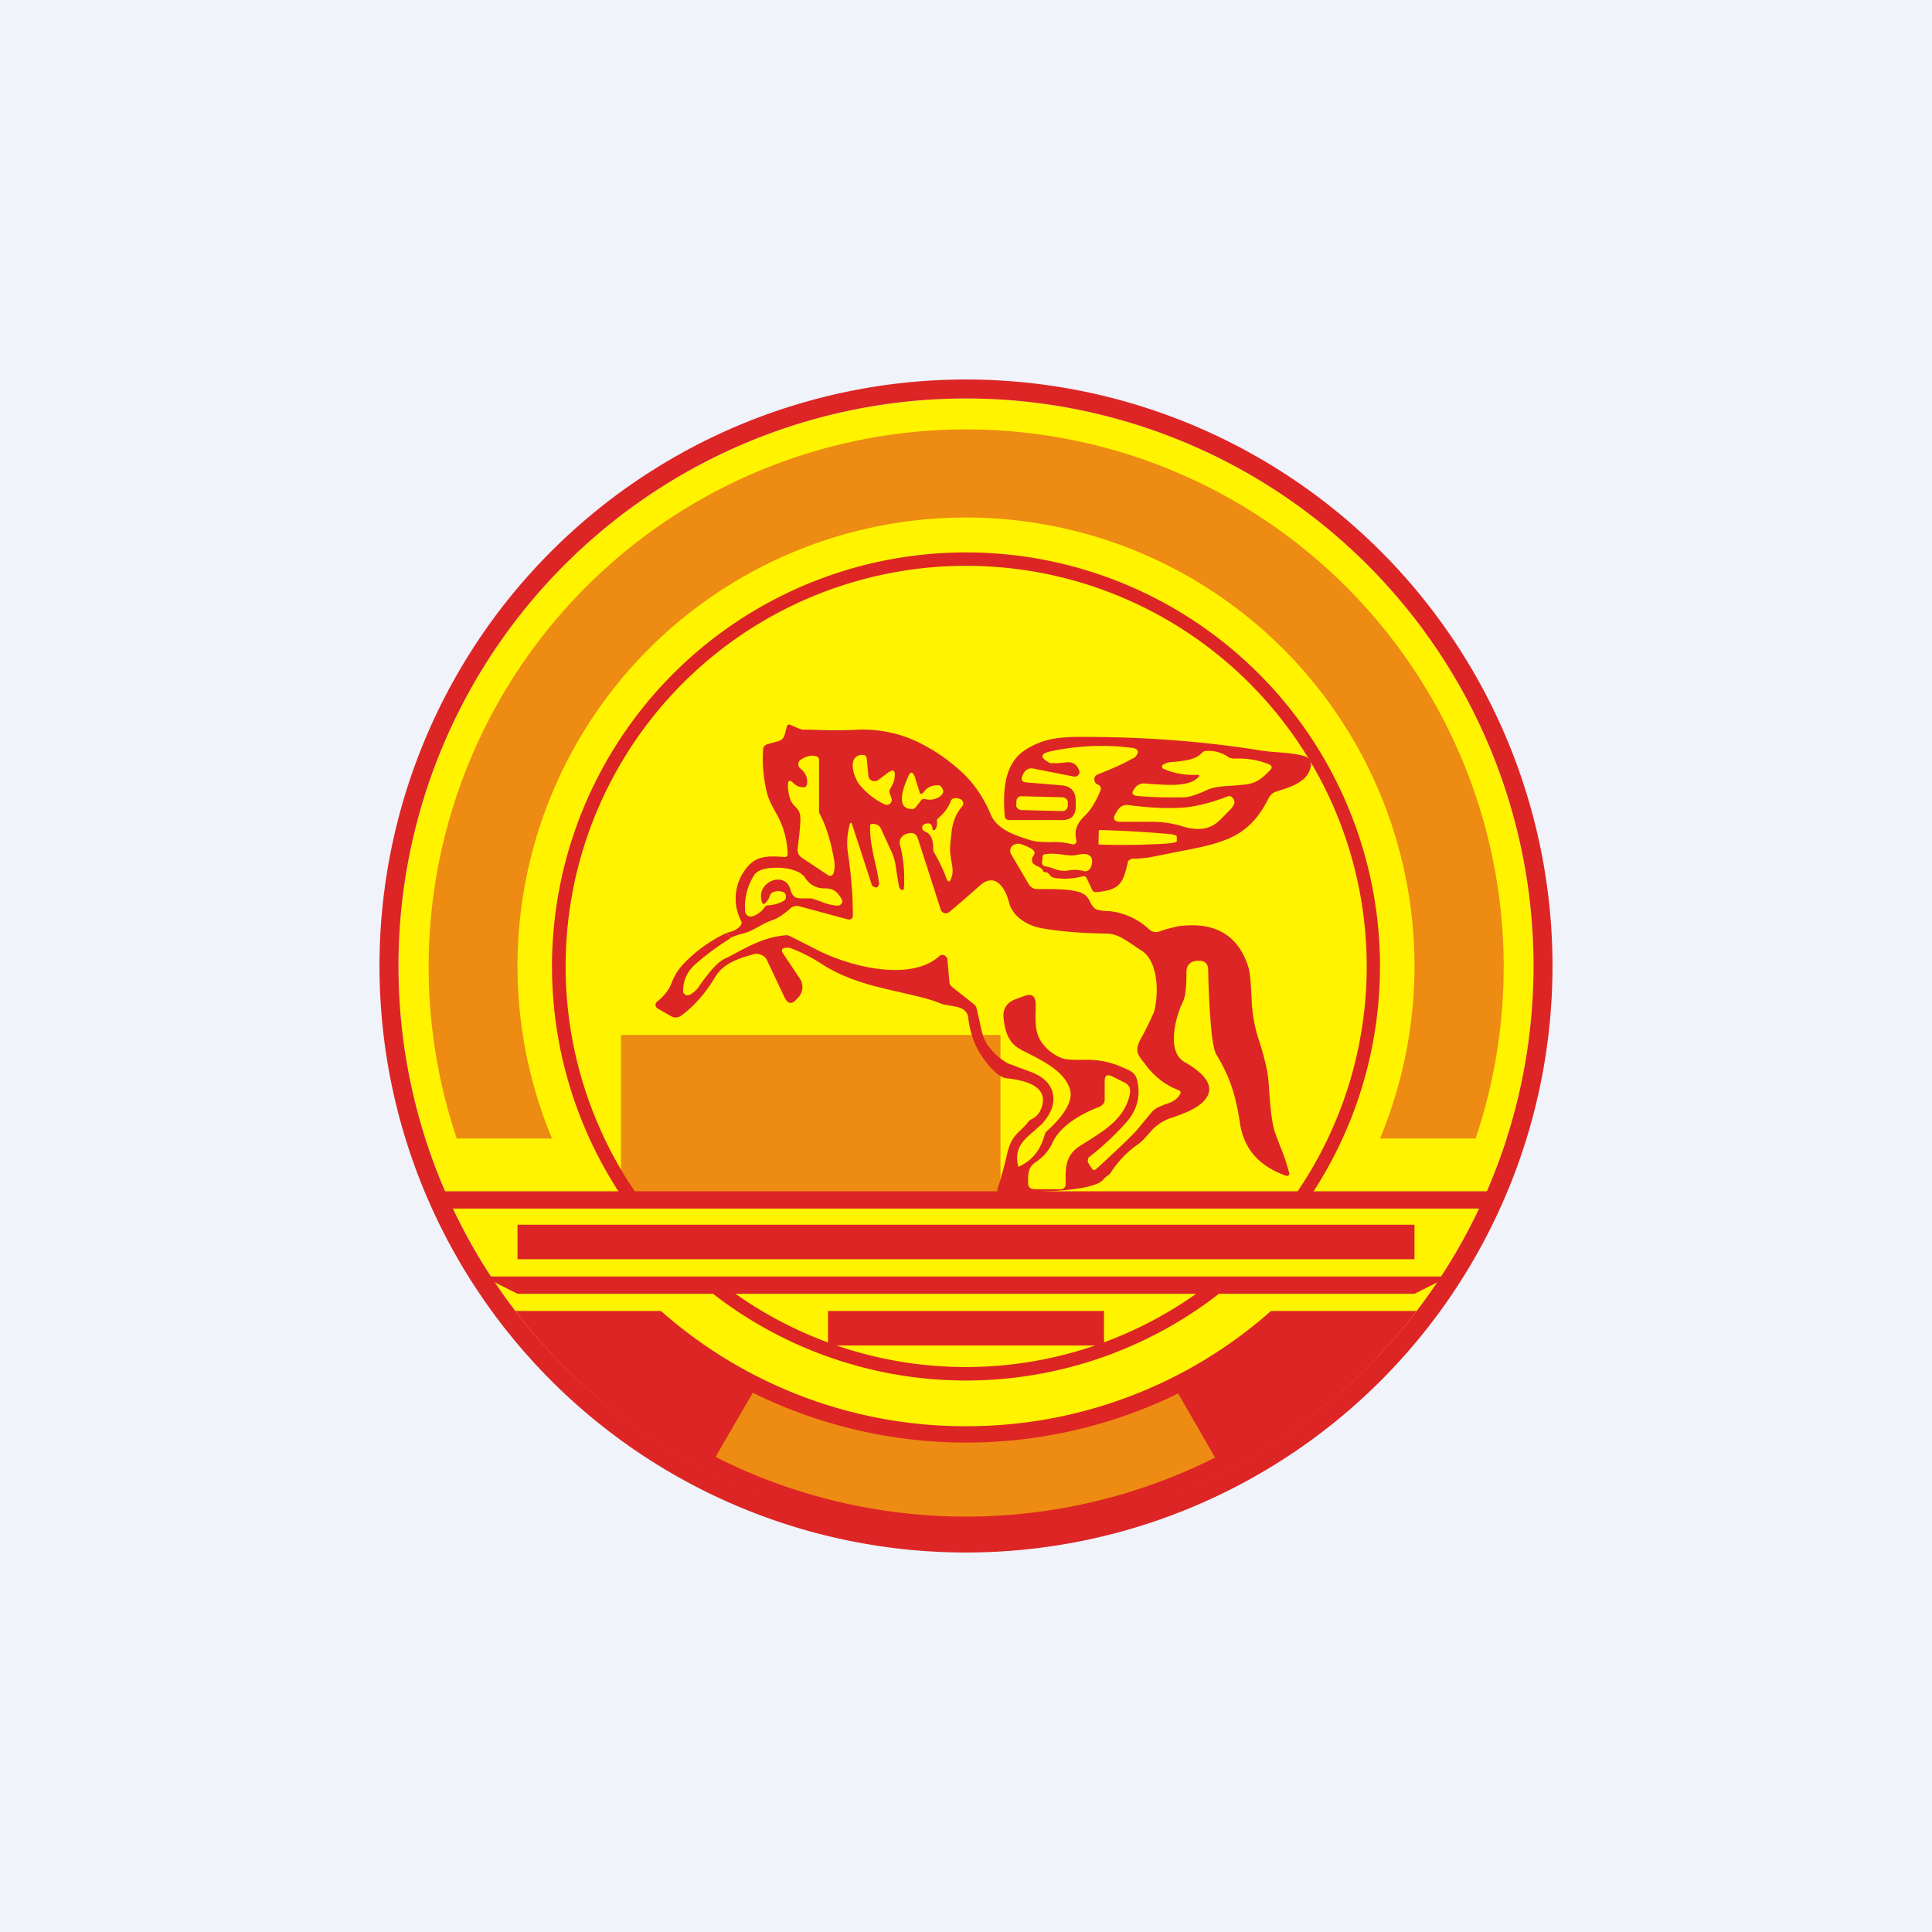
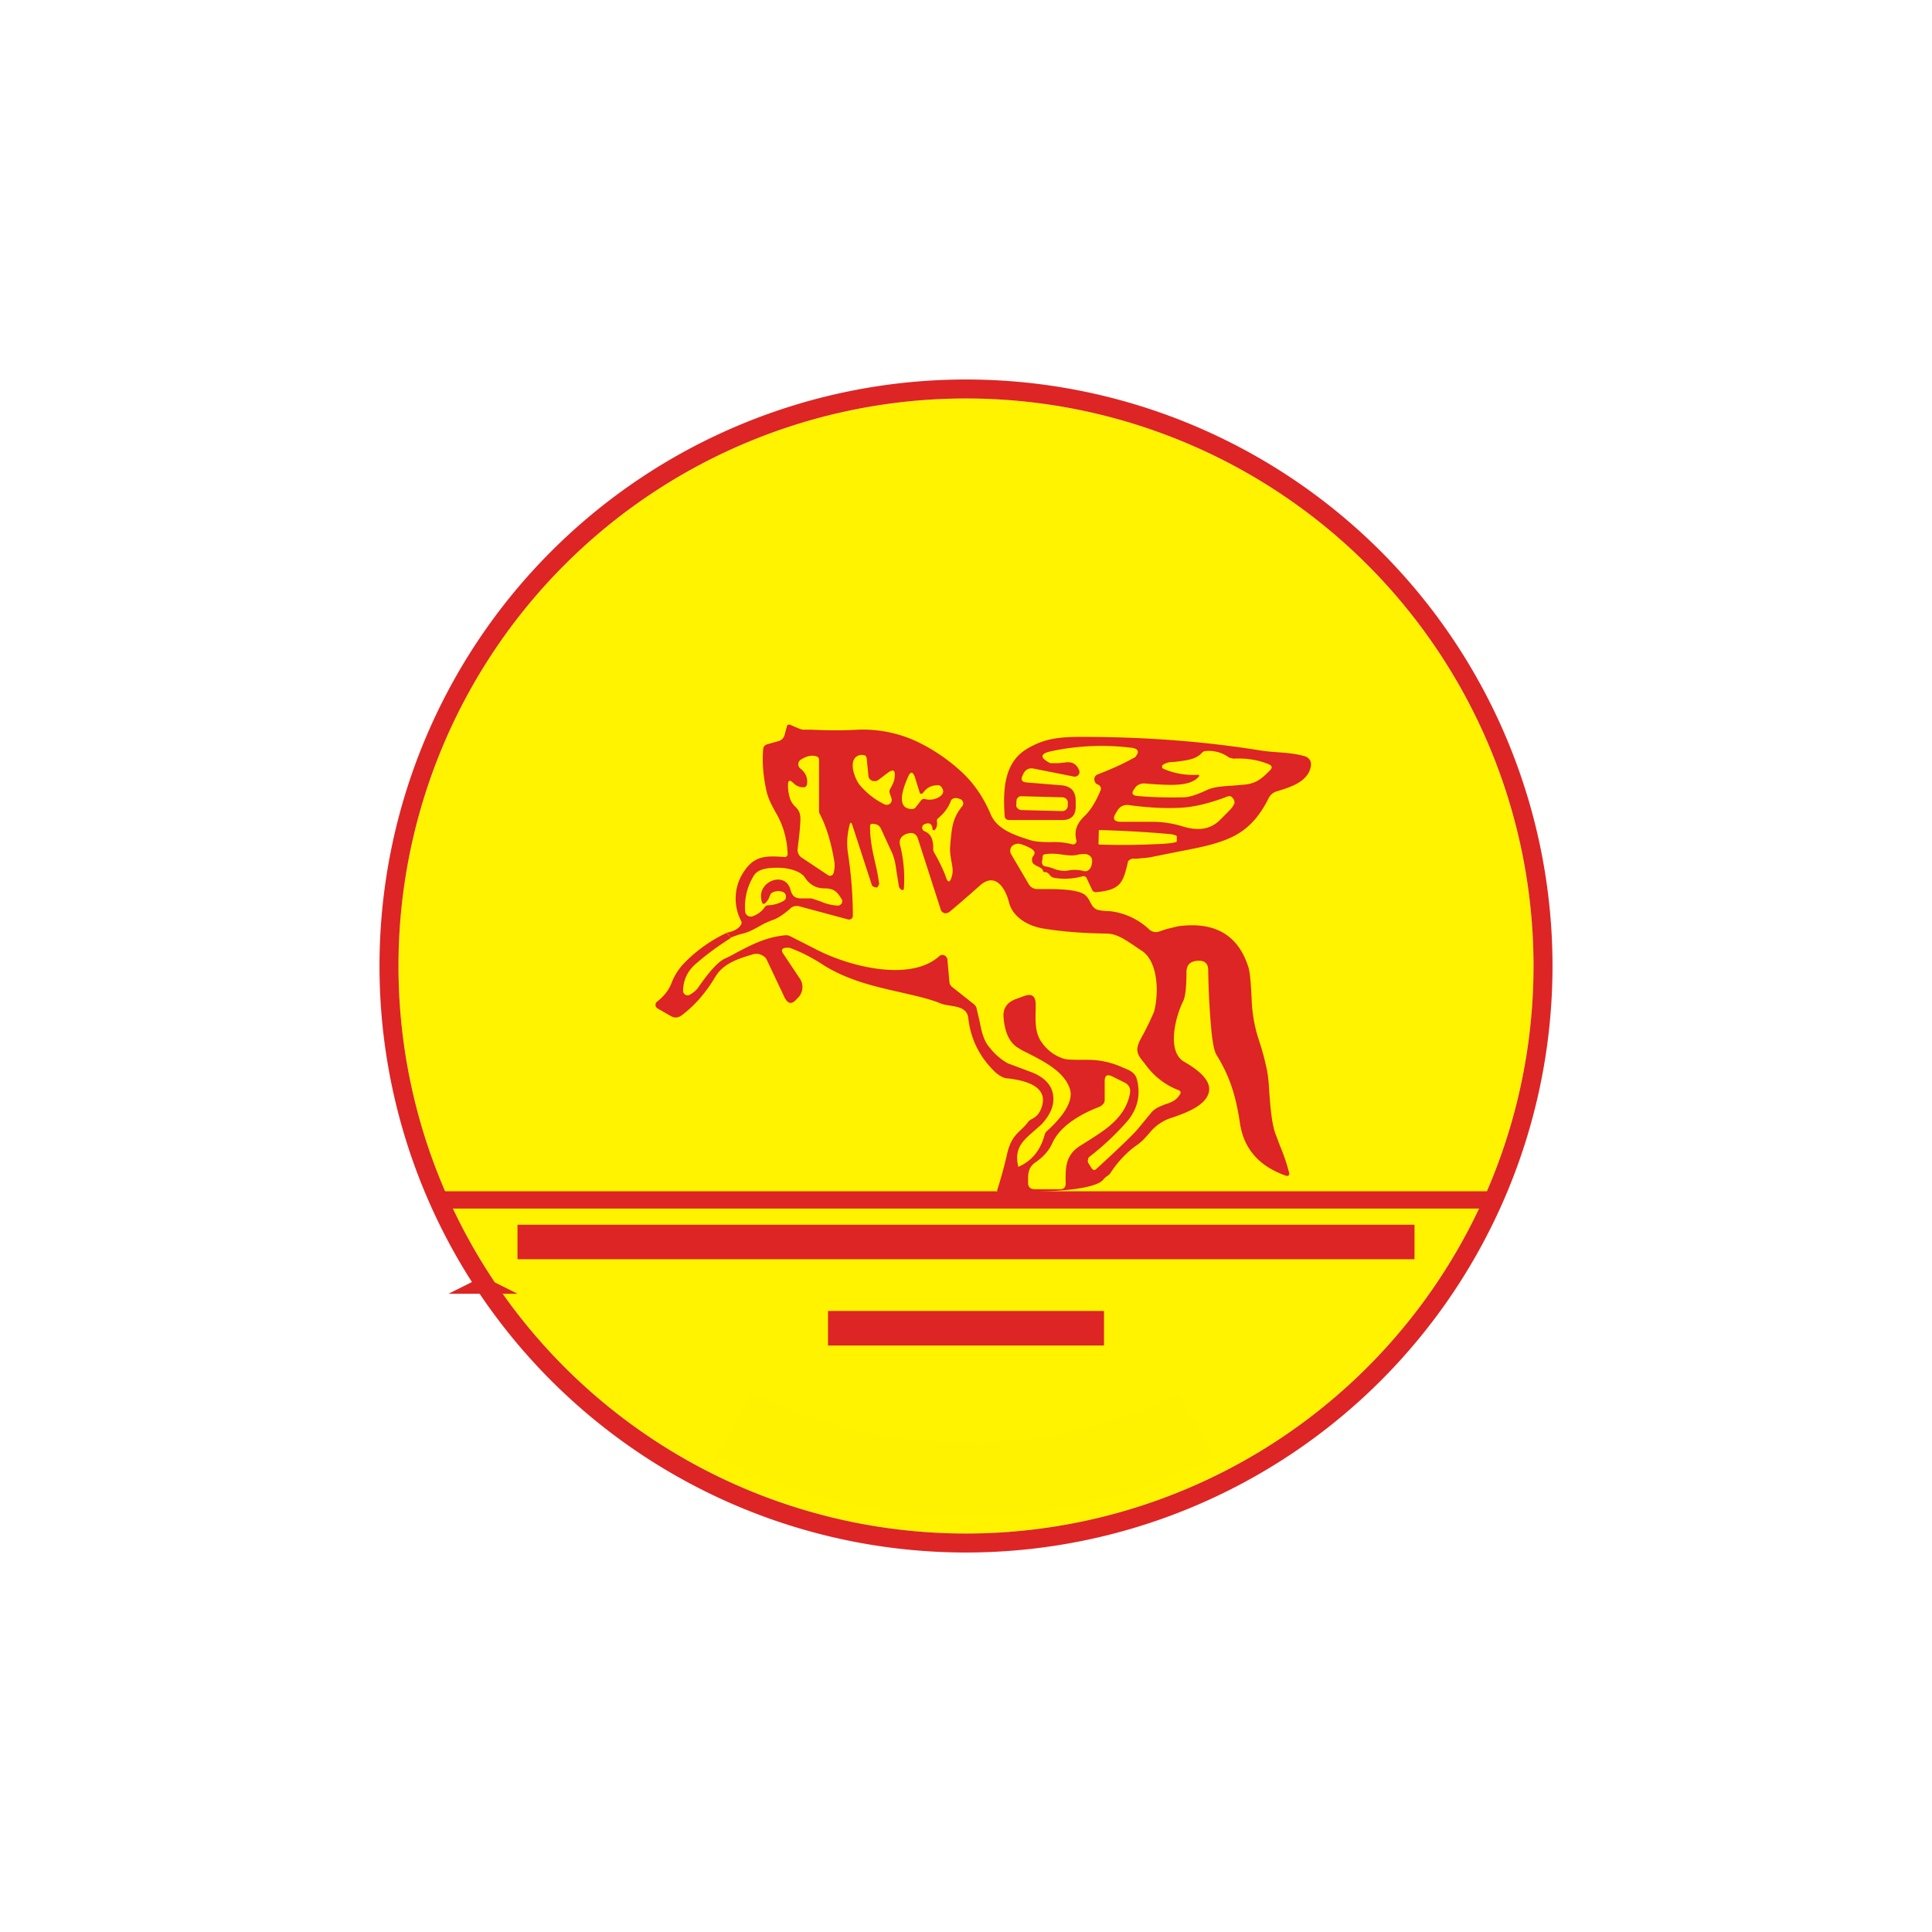
<svg xmlns="http://www.w3.org/2000/svg" width="56" height="56" viewBox="0 0 56 56">
-   <path fill="#F0F3FA" d="M0 0h56v56H0z" />
  <circle cx="28" cy="28" r="16.45" fill="#FFF300" />
  <path fill-rule="evenodd" d="M28 45a17 17 0 1 0 0-34 17 17 0 0 0 0 34Zm0-.55a16.45 16.45 0 1 0 0-32.9 16.45 16.45 0 0 0 0 32.9Z" fill="#DD2525" />
-   <path d="M14.94 38a16.42 16.42 0 0 0 26.12 0h-4.22A13.3 13.3 0 0 1 28 41.34 13.3 13.3 0 0 1 19.16 38h-4.22Z" fill="#DD2525" />
-   <path d="M35.89 37.04a11.95 11.95 0 0 1-15.78 0h.6a11.56 11.56 0 0 0 14.57 0h.6Zm2.06-2.32a12 12 0 1 0-19.9 0h.48a11.61 11.61 0 1 1 18.95 0h.47Z" fill="#DD2525" />
-   <path fill="#DD2525" d="M12.69 34.53h30.57v.5H12.69zM14 37h28l-1 .5H15l-1-.5Z" />
-   <path d="M13.24 33a15.58 15.58 0 1 1 29.53 0H40a13 13 0 1 0-24 0h-2.76Z" fill="#DD2525" fill-opacity=".5" />
+   <path fill="#DD2525" d="M12.69 34.53h30.57v.5H12.69zM14 37l-1 .5H15l-1-.5Z" />
  <path d="M15 35.5h26v1H15v-1ZM24 38h8v1h-8zM29.52 33.82l-.04.73c1.97 0 2.4-.23 2.5-.36a.51.51 0 0 1 .14-.12.27.27 0 0 0 .08-.09c.2-.3.45-.58.77-.8.14-.1.24-.22.34-.33a1.34 1.34 0 0 1 .68-.46c.35-.12.9-.32 1.03-.67.16-.4-.36-.75-.69-.94-.53-.3-.25-1.33-.04-1.75.07-.14.1-.42.1-.85 0-.2.1-.31.3-.33h.01c.21-.02.32.07.32.27a23 23 0 0 0 .1 1.83c.04.32.08.54.15.64.4.65.56 1.23.67 1.96.11.75.56 1.26 1.34 1.53a.07.07 0 0 0 .07-.01.06.06 0 0 0 .02-.06 5.52 5.52 0 0 0-.27-.8l-.15-.4c-.1-.34-.13-.77-.16-1.16-.01-.22-.03-.43-.06-.6a7.37 7.37 0 0 0-.25-.93 4.29 4.29 0 0 1-.2-1.14c-.02-.48-.05-.8-.09-.93-.29-.94-.97-1.35-2.05-1.2l-.33.08-.24.08a.29.29 0 0 1-.26-.07 1.98 1.98 0 0 0-1.15-.53c-.1 0-.21-.01-.31-.03-.15-.03-.2-.14-.26-.25a.53.53 0 0 0-.14-.19c-.23-.18-.9-.17-1.27-.17h-.12a.28.28 0 0 1-.24-.14l-.5-.85a.21.21 0 0 1 0-.24.22.22 0 0 1 .11-.07.23.23 0 0 1 .13-.01c.08.02.18.06.3.12.13.07.16.14.09.23a.18.18 0 0 0-.03.16c0 .03.02.05.04.07l.07.05c.12.05.19.1.2.14 0 .03.02.04.04.05h.05c.04.01.07.04.1.07.03.05.08.09.17.1.27.04.53.02.79-.05a.1.1 0 0 1 .12.06l.16.34c.01.02.02.04.04.04a.1.1 0 0 0 .06.02c.71-.06.79-.26.93-.86 0-.03.02-.06.05-.07a.14.14 0 0 1 .08-.04h.13c.17-.02.31-.02.48-.06l.75-.15c.46-.09.92-.17 1.35-.34.6-.23.96-.64 1.24-1.2a.38.38 0 0 1 .23-.2c.43-.13.94-.29 1-.76 0-.05 0-.11-.04-.16a.26.26 0 0 0-.14-.1c-.27-.08-.57-.1-.84-.12a5.48 5.48 0 0 1-.46-.05c-1.68-.27-3.45-.4-5.33-.39-.6.01-.98.08-1.43.35-.66.4-.69 1.19-.64 1.93 0 .04.01.07.04.1.03.02.06.03.1.03h1.52c.27 0 .4-.13.4-.39v-.16c0-.29-.14-.44-.44-.46l-.98-.08c-.14-.01-.18-.08-.12-.2l.02-.05c.07-.13.17-.18.31-.15l1.16.23a.14.14 0 0 0 .13-.05.13.13 0 0 0 .02-.13c-.07-.18-.2-.26-.4-.23l-.2.02h-.24c-.31-.16-.3-.28.05-.35a7 7 0 0 1 2.27-.1c.24.02.28.12.14.28l-.19.1c-.26.14-.57.27-.9.4a.15.15 0 0 0-.08.08.14.14 0 0 0 0 .11c.01.05.04.08.09.1a.14.14 0 0 1 .08.07.13.13 0 0 1 0 .1c-.14.34-.3.59-.47.75-.22.21-.3.43-.23.7a.1.1 0 0 1-.03.09.1.1 0 0 1-.1.02 2 2 0 0 0-.6-.06c-.24 0-.44-.01-.58-.05-.52-.16-1-.33-1.18-.77-.2-.47-.47-.87-.82-1.2a5.26 5.26 0 0 0-1.2-.84 3.68 3.68 0 0 0-1.8-.4c-.56.03-.94.02-1.37 0h-.24c-.05 0-.17-.05-.37-.14-.05-.02-.09 0-.1.04l-.07.26a.25.25 0 0 1-.17.17l-.32.09a.2.2 0 0 0-.1.06.19.19 0 0 0-.03.1c-.03.36 0 .77.1 1.21.04.18.14.4.3.67a2.5 2.5 0 0 1 .31 1.17.1.1 0 0 1-.06.06.1.1 0 0 1-.04 0c-.45-.03-.83-.06-1.13.37a1.4 1.4 0 0 0-.12 1.48c.02.04.02.08 0 .11-.07.12-.21.2-.44.24.07.03.11.08.14.14.11-.05.23-.09.35-.12.17-.04.31-.12.46-.2.12-.07.24-.13.37-.18.22-.07.37-.2.52-.32l.04-.04a.28.28 0 0 1 .25-.05l1.41.38a.12.12 0 0 0 .1-.02.1.1 0 0 0 .04-.09c0-.6-.05-1.21-.14-1.8a2 2 0 0 1 .04-.8c.02-.12.06-.12.09-.01l.56 1.72c0 .02.02.03.03.04.08.04.13.05.15 0 .02-.03.04-.07.03-.09a5.66 5.66 0 0 0-.11-.58c-.08-.35-.16-.72-.15-1.08 0-.04.02-.06.07-.06.13 0 .2.05.24.13l.28.61c.12.23.15.44.18.67l.06.37c0 .04.02.07.04.1.02.02.05.04.08.04.01 0 .02-.01.03-.05a4 4 0 0 0-.11-1.25c-.04-.15.02-.26.18-.33h.01c.17-.06.28-.01.33.15l.66 2.05c0 .02.02.04.04.06a.15.15 0 0 0 .13.04l.07-.03c.12-.1.42-.35.89-.77.47-.42.76.12.85.5.12.44.59.69 1.03.75.55.09 1.15.13 1.78.14.3 0 .52.16.74.3l.25.17c.54.3.54 1.29.4 1.8a8.7 8.7 0 0 1-.4.81c-.16.32-.07.44.1.65l.07.09a2.1 2.1 0 0 0 .97.73.08.08 0 0 1 .03.07l-.01.03c-.12.2-.28.25-.44.3-.14.06-.28.1-.4.24l-.37.45c-.11.14-.52.54-1.22 1.18-.05.05-.1.04-.14-.02l-.1-.16a.14.14 0 0 1 0-.1c0-.03.02-.06.05-.08.34-.26.7-.59 1.05-.98.32-.36.43-.77.32-1.23-.05-.22-.2-.28-.4-.36a2.41 2.41 0 0 0-1.07-.23c-.36 0-.58 0-.68-.04a1.23 1.23 0 0 1-.61-.46c-.2-.26-.19-.62-.18-.96v-.14c0-.25-.11-.34-.36-.24l-.22.08c-.26.1-.38.28-.35.55.04.45.19.74.45.88.07.05.16.09.24.13.51.26 1.07.55 1.23 1.04.14.43-.36.95-.67 1.23a.2.2 0 0 0-.06.1c-.12.45-.37.76-.76.93Zm5.2-11.28c.07-.06.05-.09-.04-.08-.33.01-.64-.04-.94-.17a.08.08 0 0 1-.04-.02.07.07 0 0 1 .02-.11.54.54 0 0 1 .21-.07l.15-.01c.32-.04.58-.07.75-.25a.16.16 0 0 1 .1-.06 1 1 0 0 1 .7.19l.12.03c.36-.02.7.03 1.02.16.1.04.12.1.04.18-.25.25-.41.4-.83.42l-.22.02c-.3.02-.58.03-.8.14-.17.08-.46.2-.65.2-.48.01-.93 0-1.36-.04-.13-.02-.16-.08-.08-.19l.02-.03c.07-.1.17-.15.3-.14l.26.02c.5.03 1.02.06 1.27-.19Zm-9.34.1c.03 0 .06-.02.09-.04l.25-.19c.17-.13.24-.09.21.12 0 .09-.05.2-.13.34a.14.14 0 0 0-.01.12l.05.15a.14.14 0 0 1-.05.16.15.15 0 0 1-.16.01 2.14 2.14 0 0 1-.72-.57c-.14-.18-.34-.71-.03-.84a.26.26 0 0 1 .16-.01c.05 0 .07.04.08.08l.05.5c0 .04.01.07.03.1a.19.19 0 0 0 .18.07Zm-2.26 1.96c.05-.4.08-.69.08-.87 0-.19-.07-.27-.15-.35a.58.58 0 0 1-.15-.23 1.26 1.26 0 0 1-.06-.38c0-.16.05-.18.16-.07.09.09.19.12.3.12.03 0 .05-.01.06-.03a.09.09 0 0 0 .03-.05c.03-.18-.03-.34-.2-.47a.16.16 0 0 1-.05-.13.16.16 0 0 1 .07-.12c.16-.1.3-.14.44-.1.06.01.09.05.09.1v1.47c0 .04 0 .07.02.1.19.36.32.8.41 1.3.03.15.03.29-.01.42a.1.1 0 0 1-.07.07.11.11 0 0 1-.1-.02l-.75-.5a.27.27 0 0 1-.12-.26Zm3.6-1.6.03-.01c.1-.15.24-.23.44-.23.04 0 .08.02.1.06.08.1.06.19-.05.27a.52.52 0 0 1-.43.07.11.11 0 0 0-.12.05l-.14.18a.13.13 0 0 1-.1.06c-.53.01-.24-.68-.13-.93.07-.17.14-.16.2.01l.14.45.01.02.03.01h.03Zm4.22.21c.01.02.02.04.01.06v.09a.16.16 0 0 1-.1.14.17.17 0 0 1-.07.01l-1.17-.03a.17.17 0 0 1-.15-.1.16.16 0 0 1 0-.07v-.08l.01-.06a.16.16 0 0 1 .1-.09h.06l1.16.03a.17.17 0 0 1 .12.05c.01.01.03.03.03.05Zm4.82.1c0 .03-.02.05-.03.07-.02.04-.14.16-.36.38-.3.3-.66.32-1.07.2a2.98 2.98 0 0 0-.9-.14h-.94c-.17-.01-.21-.09-.13-.23l.05-.08c.08-.14.2-.2.37-.17.53.07 1.04.1 1.51.07.35-.02.77-.12 1.26-.3.08-.04.14-.04.17-.02.07.06.1.12.09.2l-.02.03Zm-8.9.56c.1-.02.16.03.17.16v.02l.02.01a.04.04 0 0 0 .04 0c.06-.06.08-.14.07-.24-.01-.04 0-.08.03-.1.19-.16.3-.32.37-.5 0-.02.02-.04.03-.05a.13.13 0 0 1 .06-.03c.06-.02.13 0 .2.03a.14.14 0 0 1 .07.1.13.13 0 0 1-.03.1c-.28.34-.3.63-.34 1.04l-.01.14c-.01.12.01.25.03.38.03.15.06.3.03.43-.06.25-.13.25-.2.01a5.1 5.1 0 0 0-.33-.67.23.23 0 0 1-.02-.12c0-.25-.07-.41-.24-.48a.12.12 0 0 1-.08-.1c0-.07.03-.11.13-.13Zm4.98.6.01-.4v-.01h.04a32.02 32.02 0 0 1 2.06.12c.1.02.16.04.16.06v.15c0 .03-.24.07-.66.08-.42.02-.98.03-1.56.01h-.03a.02.02 0 0 1-.01 0v-.02Zm-1.63.57-.01-.05.02-.12v-.05a.08.08 0 0 1 .08-.06c.18-.03.34-.01.49.01.14.02.28.04.43.01a.73.73 0 0 1 .28-.02c.15.05.19.16.13.35-.05.12-.13.17-.25.13a1.02 1.02 0 0 0-.46 0 .86.86 0 0 1-.4-.07 1.32 1.32 0 0 0-.23-.06.1.1 0 0 1-.08-.07Zm-8.15.97c.02.24.09.25.22.04l.04-.1a.16.16 0 0 1 .09-.09c.1-.04.2-.04.3 0a.14.14 0 0 1 .07.14c0 .02 0 .05-.02.07a.15.15 0 0 1-.06.05.98.98 0 0 1-.43.12.12.12 0 0 0-.1.05.7.7 0 0 1-.36.27.16.16 0 0 1-.14-.02.16.16 0 0 1-.07-.11c-.03-.37.05-.72.25-1.05.08-.13.24-.2.48-.22.35-.03.65.02.87.15l.1.08c.15.25.35.36.6.36.27 0 .37.1.5.32a.12.12 0 0 1-.05.16.13.13 0 0 1-.06.02 1.4 1.4 0 0 1-.5-.12l-.27-.09h-.21c-.17 0-.33.02-.4-.26-.15-.52-.89-.26-.85.23ZM31.98 32a.21.21 0 0 0 .04-.13v-.53c0-.17.07-.21.22-.14l.34.17c.15.07.2.18.17.34-.14.68-.68 1.02-1.2 1.35l-.27.17c-.4.27-.4.63-.39 1.07 0 .11-.05.17-.16.17H30c-.13 0-.2-.06-.2-.18 0-.22-.02-.43.2-.59.18-.12.38-.3.5-.56.23-.52.85-.86 1.37-1.06a.22.22 0 0 0 .1-.08Zm-10.8-4.81a.26.26 0 0 0-.14-.14c-.48.23-.9.54-1.24.9a1.7 1.7 0 0 0-.33.53c-.08.22-.23.4-.42.55a.12.12 0 0 0-.05.1.12.12 0 0 0 .06.1l.4.23c.1.05.18.04.27-.01.36-.26.7-.63 1-1.13.24-.41.7-.54 1.1-.66a.34.34 0 0 1 .24.02c.07.03.13.08.16.15l.51 1.08c.1.2.22.21.36.04l.05-.05a.44.44 0 0 0 .05-.51l-.48-.72c-.1-.13-.06-.2.1-.2h.06c.33.12.62.27.89.44.75.5 1.57.68 2.32.85.42.1.82.18 1.16.32.09.04.19.05.3.07.24.04.5.08.52.39.07.58.32 1.09.76 1.52.13.12.26.2.4.2.5.06 1.25.24.92.94a.53.53 0 0 1-.25.24.34.34 0 0 0-.1.08c-.07.1-.14.16-.21.23-.17.16-.3.3-.39.66a12.62 12.62 0 0 1-.3 1.1l.02.03.02.02h.54l.04-.73c-.14-.53.13-.77.42-1.02l.25-.22c.2-.22.32-.44.34-.66.03-.38-.17-.66-.6-.84l-.72-.27a1.73 1.73 0 0 1-.52-.45c-.18-.2-.24-.48-.29-.74l-.1-.43a.25.25 0 0 0-.08-.1l-.62-.49a.2.2 0 0 1-.08-.14l-.06-.67a.13.13 0 0 0-.03-.06.14.14 0 0 0-.14-.06.14.14 0 0 0-.07.04c-.86.76-2.66.28-3.6-.22l-.73-.37a.24.24 0 0 0-.13-.02c-.54.05-.95.26-1.37.48-.13.07-.25.14-.39.2-.2.1-.45.38-.78.86a.8.8 0 0 1-.22.18.13.13 0 0 1-.18-.04.12.12 0 0 1-.02-.06c0-.32.13-.6.4-.82.3-.26.63-.5.98-.72Z" fill="#DD2525" />
-   <path fill="#DD2525" fill-opacity=".5" d="M18 30h11v5H18z" />
  <path d="M35.22 42.25a16.1 16.1 0 0 1-14.48-.02l1.08-1.86a13.97 13.97 0 0 0 12.33.02l1.07 1.86Z" fill="#FFF301" fill-opacity=".5" />
</svg>